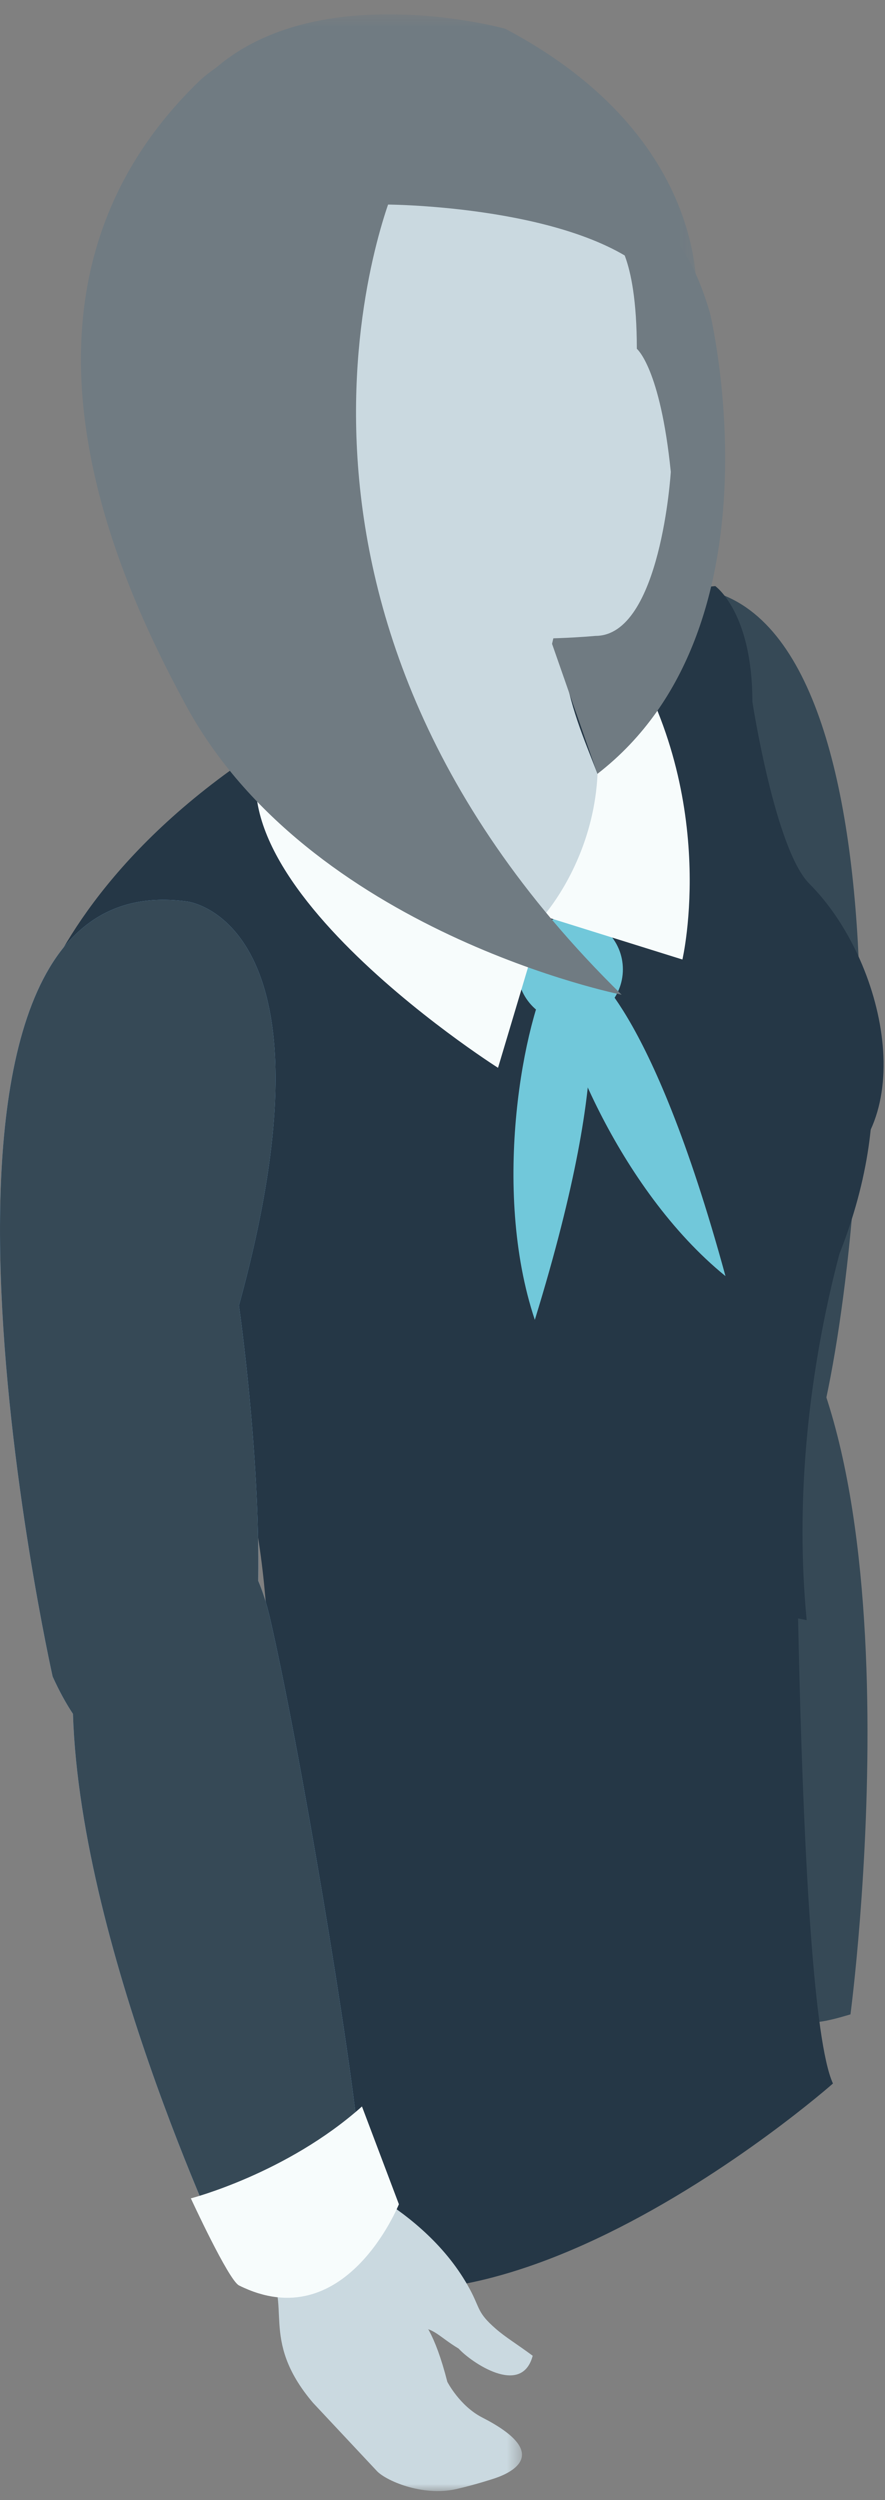
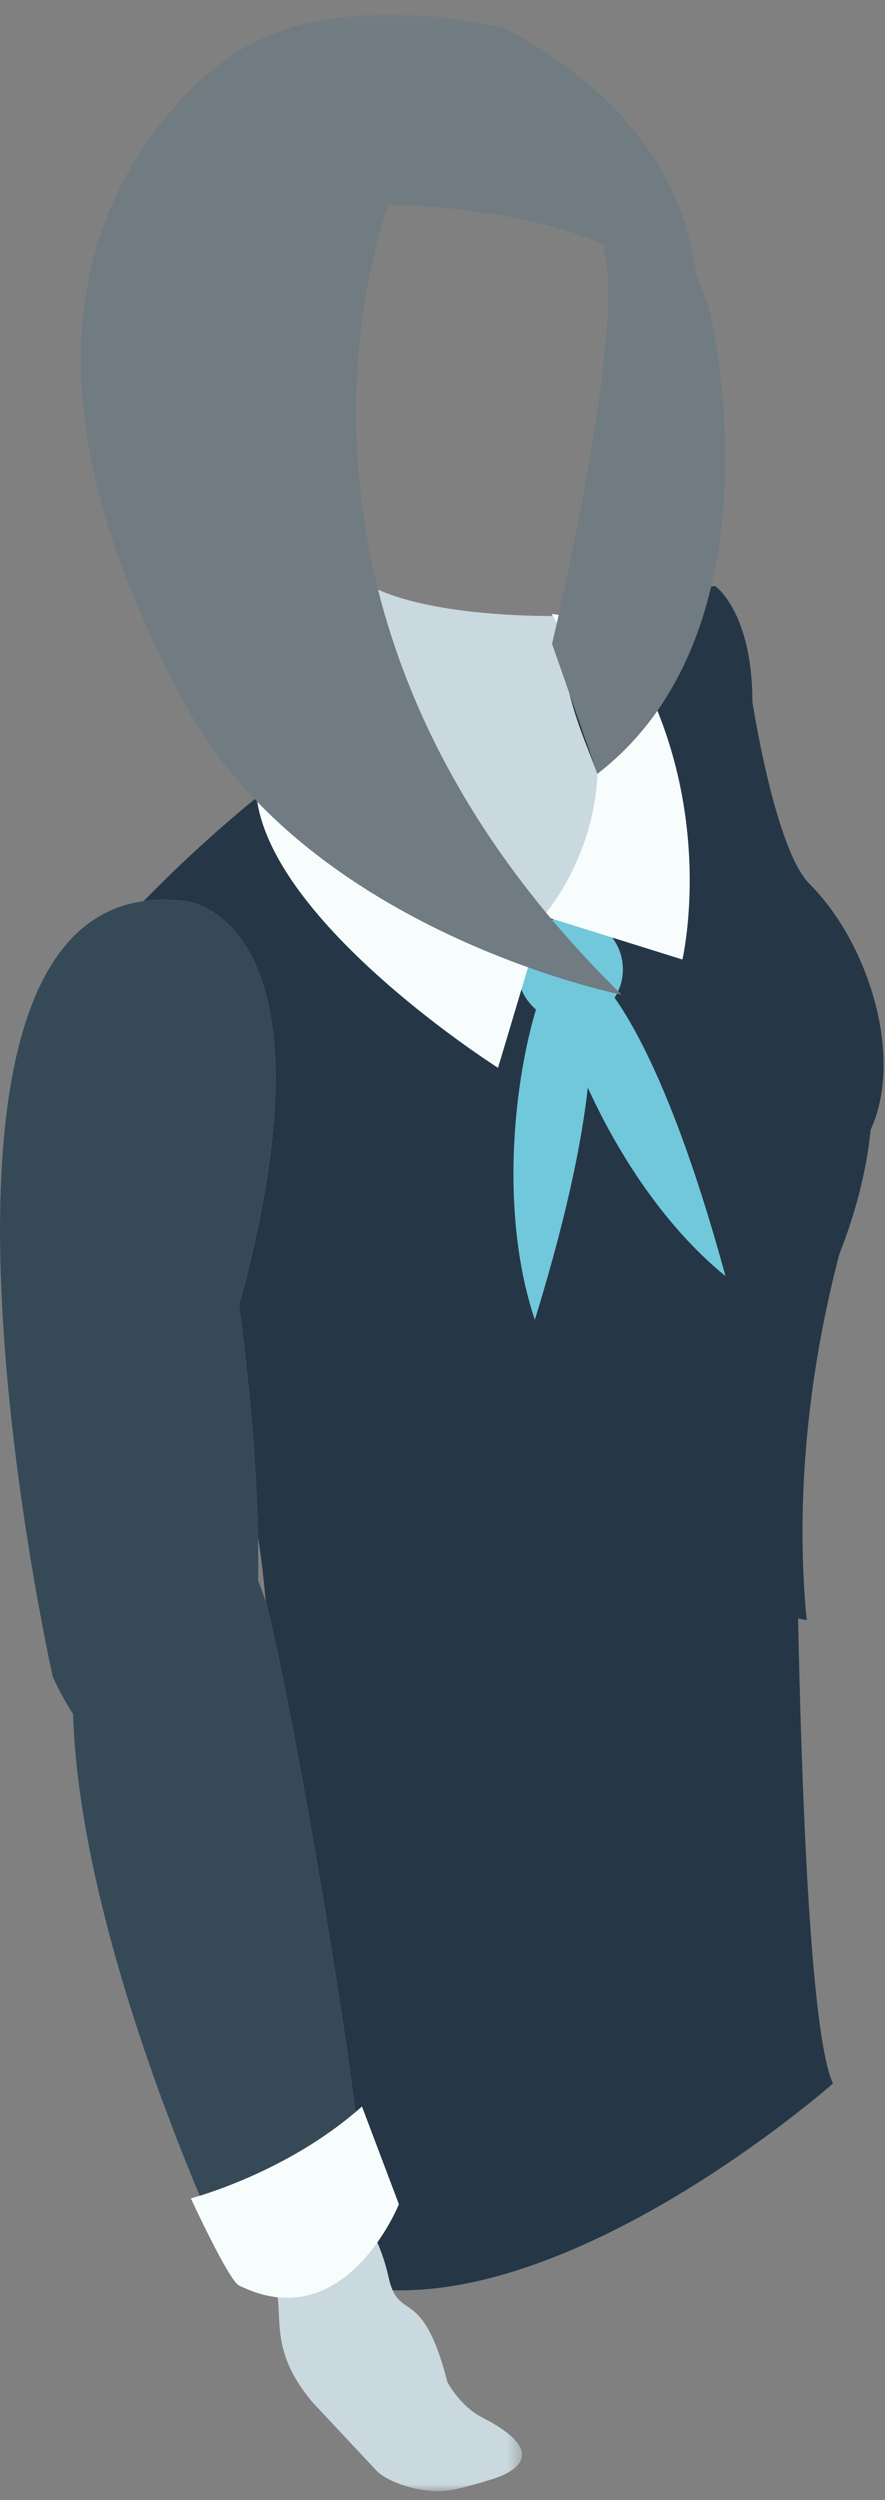
<svg xmlns="http://www.w3.org/2000/svg" xmlns:xlink="http://www.w3.org/1999/xlink" width="62" height="175" viewBox="0 0 62 175">
  <rect x="0" y="0" width="62" height="175" fill="#808080" stroke="none" />
  <defs>
    <path id="v78o21u6ma" d="M0.524 0.636L34.801 0.636 34.801 20.878 0.524 20.878z" />
    <path id="jd5l21a67c" d="M0.382 0.48L20.568 0.48 20.568 24 0.382 24z" />
  </defs>
  <g fill="none" fill-rule="evenodd">
    <g>
      <g>
-         <path fill="#364956" d="M59.581 140.998s5.49-41.318-7.084-52.316c0 0-7.12-7.932-6.077 2.692.892 9.014 4.208 38.2 5.716 44.749 1.514 6.543 4.476 5.748 7.445 4.875" transform="translate(-502 -3412) translate(502 3412)" />
-         <path fill="#364956" d="M47.532 41.113s-14.726 1.555-3.148 34.307c0 0-.066 25.688 5.864 28.56 5.938 2.877 5.702 1.84 7.288-4.6 3.524-14.305 6.436-58.595-10.004-58.267" transform="translate(-502 -3412) translate(502 3412)" />
        <path fill="#253746" d="M60.572 71.787s3 9.018-4.864 22.241c0 0-.063 45.944 2.646 51.808 0 0-28.096 24.833-41.972 9.452 0 0 5.839-41.419-.1-54.189 0 0-3.516-6.443-3.516-9.248l47.806-20.064z" transform="translate(-502 -3412) translate(502 3412)" />
        <path fill="#253746" d="M60.433 82.522s-5.523 14.244-3.92 30.88L49.5 112.02s-3.28-13.869-3.28-15.669c0-1.797 14.214-13.829 14.214-13.829M39.442 95.201s-7.89 6.417-27.333-2.633c0 0-8.789-12.864-5.291-25.939 0 0 19.124-23.308 43.291-25.606 0 0 2.601 1.824 2.601 8.097 0 0 1.589 10.342 3.994 12.741 5.361 5.362 7.859 16.926 1.121 20.661l-18.383 12.68z" transform="translate(-502 -3412) translate(502 3412)" />
-         <path fill="#253746" d="M1.87 72.459s4.124-22.54 45.662-31.346c0 0 5.178 6.258 5.178 12.583 0 6.32 1.372 10.88 3.648 13.402 1.12 1.24 2.29 3.077 3.168 5.128l-46.76 19.626c0 1.104 8.91 6.28 9.316 8.184-.466-.197.47.217 0 0 0 0-23.716-14.501-20.213-27.577" transform="translate(-502 -3412) translate(502 3412)" />
        <path fill="#71C8DA" d="M43.637 67.85c0 2.04-1.653 3.694-3.693 3.694S36.25 69.89 36.25 67.85c0-2.04 1.654-3.692 3.694-3.692s3.693 1.653 3.693 3.692" transform="translate(-502 -3412) translate(502 3412)" />
        <path fill="#71C8DA" d="M37.468 92.384c-3.078-9.214-.772-21.074 1.235-24.63 2.008-3.556 2.139 1.175 2.139 1.175s2.523 4.335-3.374 23.455" transform="translate(-502 -3412) translate(502 3412)" />
        <path fill="#71C8DA" d="M50.825 89.323c-7.538-6.128-11.95-17.376-12.162-21.453-.211-4.078 2.436-.154 2.436-.154s4.454 2.306 9.726 21.607" transform="translate(-502 -3412) translate(502 3412)" />
        <path fill="#CAD9E0" d="M39.509 64.157s3.485-3.806 3.306-6.479c-.235-3.535-4.083-8.379-3.306-14.572 0 0-11.543.37-15.218-3.23v15.741s6.154 8.54 15.218 8.54" transform="translate(-502 -3412) translate(502 3412)" />
        <path fill="#F7FCFC" d="M38.637 42.973c7.616 12.122-.57 21.145-.57 21.145l9.74 3.044s2.722-11.594-4.395-22.475c-.528-.81-3.25-1.557-4.775-1.714M20.806 48.772c4.365 7.89 17.261 15.345 17.261 15.345L34.89 74.742s-23.74-15.027-15.066-24.67c.667-.74 0 0 .983-1.3" transform="translate(-502 -3412) translate(502 3412)" />
        <path fill="#707B82" d="M49.736 21.895s5.336 22.055-7.881 32.27l-3.18-9.099s5.272-22.118 3.613-27.568c0 0 4.338-6.044 7.448 4.397" transform="translate(-502 -3412) translate(502 3412)" />
-         <path fill="#CAD9E0" d="M42.968 16.567s1.646 1.08 1.646 7.848c0 0 1.64 1.324 2.38 8.614 0 0-.7 11.48-5.272 11.48 0 0-16.132 1.598-19.79-4.248 0 0-6.588-9.692-6.588-15.692 0-6.003 1.372-10.695 4.937-13.695 3.566-2.998 17.7-6.153 22.687 5.693" transform="translate(-502 -3412) translate(502 3412)" />
        <g transform="translate(-502 -3412) translate(502 3412) translate(14 .364)">
          <mask id="bnqa5xritb" fill="#fff">
            <use xlink:href="#v78o21u6ma" />
          </mask>
          <path fill="#707B82" d="M13.189 13.955s13.493.077 18.598 5.077l2.983 1.846s1.339-11.462-13.377-19.23c0 0-13.645-3.788-20.87 3.291 0 0 5.347 2.48 6.935 3.605 1.612 1.143 5.73 5.411 5.73 5.411" mask="url(#bnqa5xritb)" />
        </g>
        <path fill="#7BBAEC" d="M25.216 150.716c-.596-6.844-4.22-28.444-6.31-37.495-.227-.981-.505-1.831-.82-2.573.146-8.916-1.346-19.268-1.346-19.268 7.425-27.032-3.63-28.28-3.63-28.28-22.273-3.07-9.42 54.253-9.42 54.253.46 1.012.93 1.87 1.422 2.609.541 16.904 11.235 39.056 11.235 39.056 3.465-.075 9.46-1.456 8.87-8.302" transform="translate(-502 -3412) translate(502 3412)" />
        <path fill="#364956" d="M25.216 150.716c-.596-6.844-4.22-28.444-6.31-37.495-.227-.981-.505-1.831-.82-2.573.146-8.916-1.346-19.268-1.346-19.268 7.425-27.032-3.63-28.28-3.63-28.28-22.273-3.07-9.42 54.253-9.42 54.253.46 1.012.93 1.87 1.422 2.609.541 16.904 11.235 39.056 11.235 39.056 3.465-.075 9.46-1.456 8.87-8.302" transform="translate(-502 -3412) translate(502 3412)" />
-         <path fill="#CAD9E0" d="M37.319 164.893c-.779 2.917-4.355.422-5.187-.501-1.524-.909-1.866-1.685-3.342-1.397-1.663.321-8.574-12.167-6.879-11.52.687.358 7.804 2.823 11.004 8.76.733 1.363.511 1.632 1.81 2.762.67.59 1.443 1.045 2.594 1.896" transform="translate(-502 -3412) translate(502 3412)" />
        <g transform="translate(-502 -3412) translate(502 3412) translate(16 150.364)">
          <mask id="7kz277hord" fill="#fff">
            <use xlink:href="#jd5l21a67c" />
          </mask>
          <path fill="#CAD9E0" d="M.382 4.924c1.493 1.59 1.428 2.482 2.192 3.411 2.043 2.46-.498 4.952 3.35 9.482l4.442 4.74c.585.682 3.204 1.852 5.617 1.299 1.392-.319 2.674-.747 2.674-.747 1.316-.441 3.954-1.791-.878-4.261-1.578-.809-2.44-2.493-2.44-2.493-1.766-6.875-3.388-4.094-4.107-7.282C10.592 6.236 9.69 5.394 7.636.48L4.093 1.777 1.535 3.19.382 4.924z" mask="url(#7kz277hord)" />
        </g>
        <path fill="#F7FCFC" d="M13.37 153.876s6.723-1.735 11.988-6.433l2.587 6.844s-3.76 9.387-11.201 5.684c-.732-.364-3.373-6.095-3.373-6.095" transform="translate(-502 -3412) translate(502 3412)" />
        <path fill="#707B82" d="M17.027 3.395c-.951.75-2.273 1.512-3.078 2.291-15.287 14.765-5.598 35.032-.953 43.631 8.62 15.941 30.555 20.31 30.555 20.31-28.207-27.623-15.966-56.384-15.966-56.384L17.027 3.395z" transform="translate(-502 -3412) translate(502 3412)" />
      </g>
    </g>
  </g>
</svg>